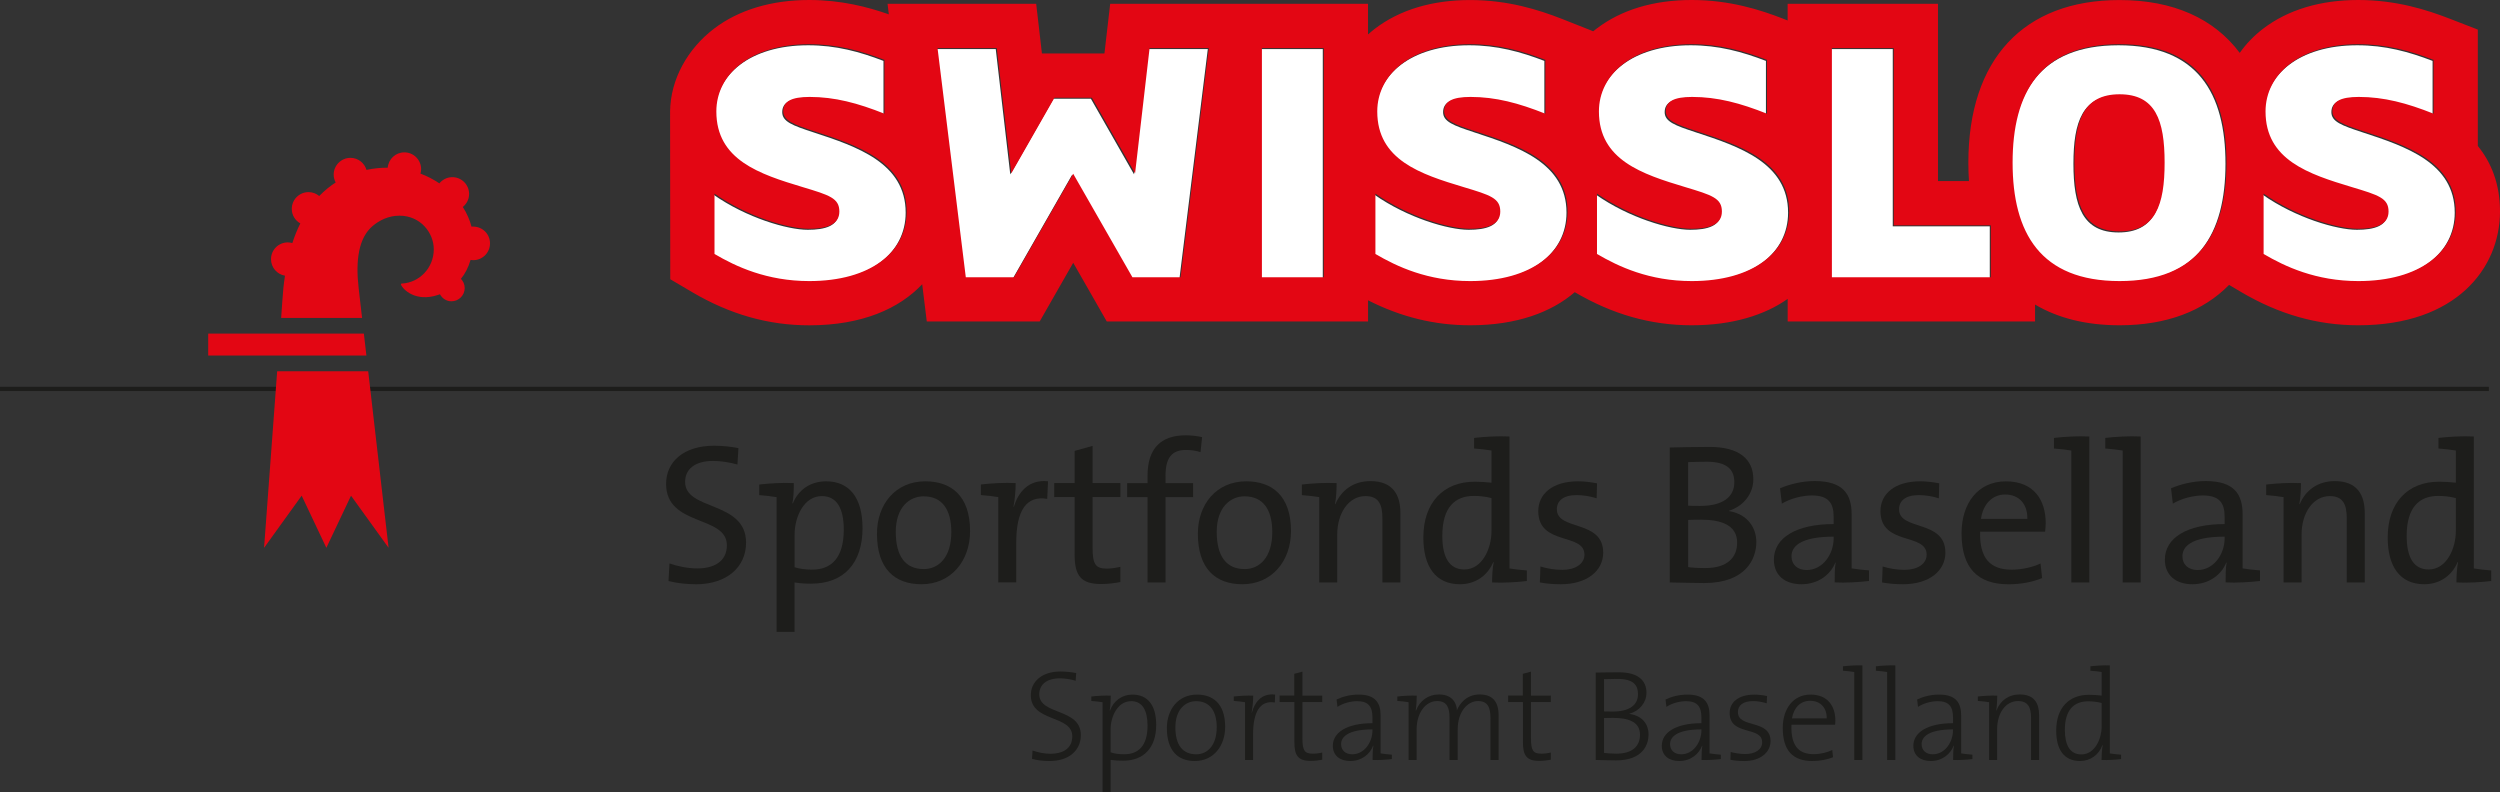
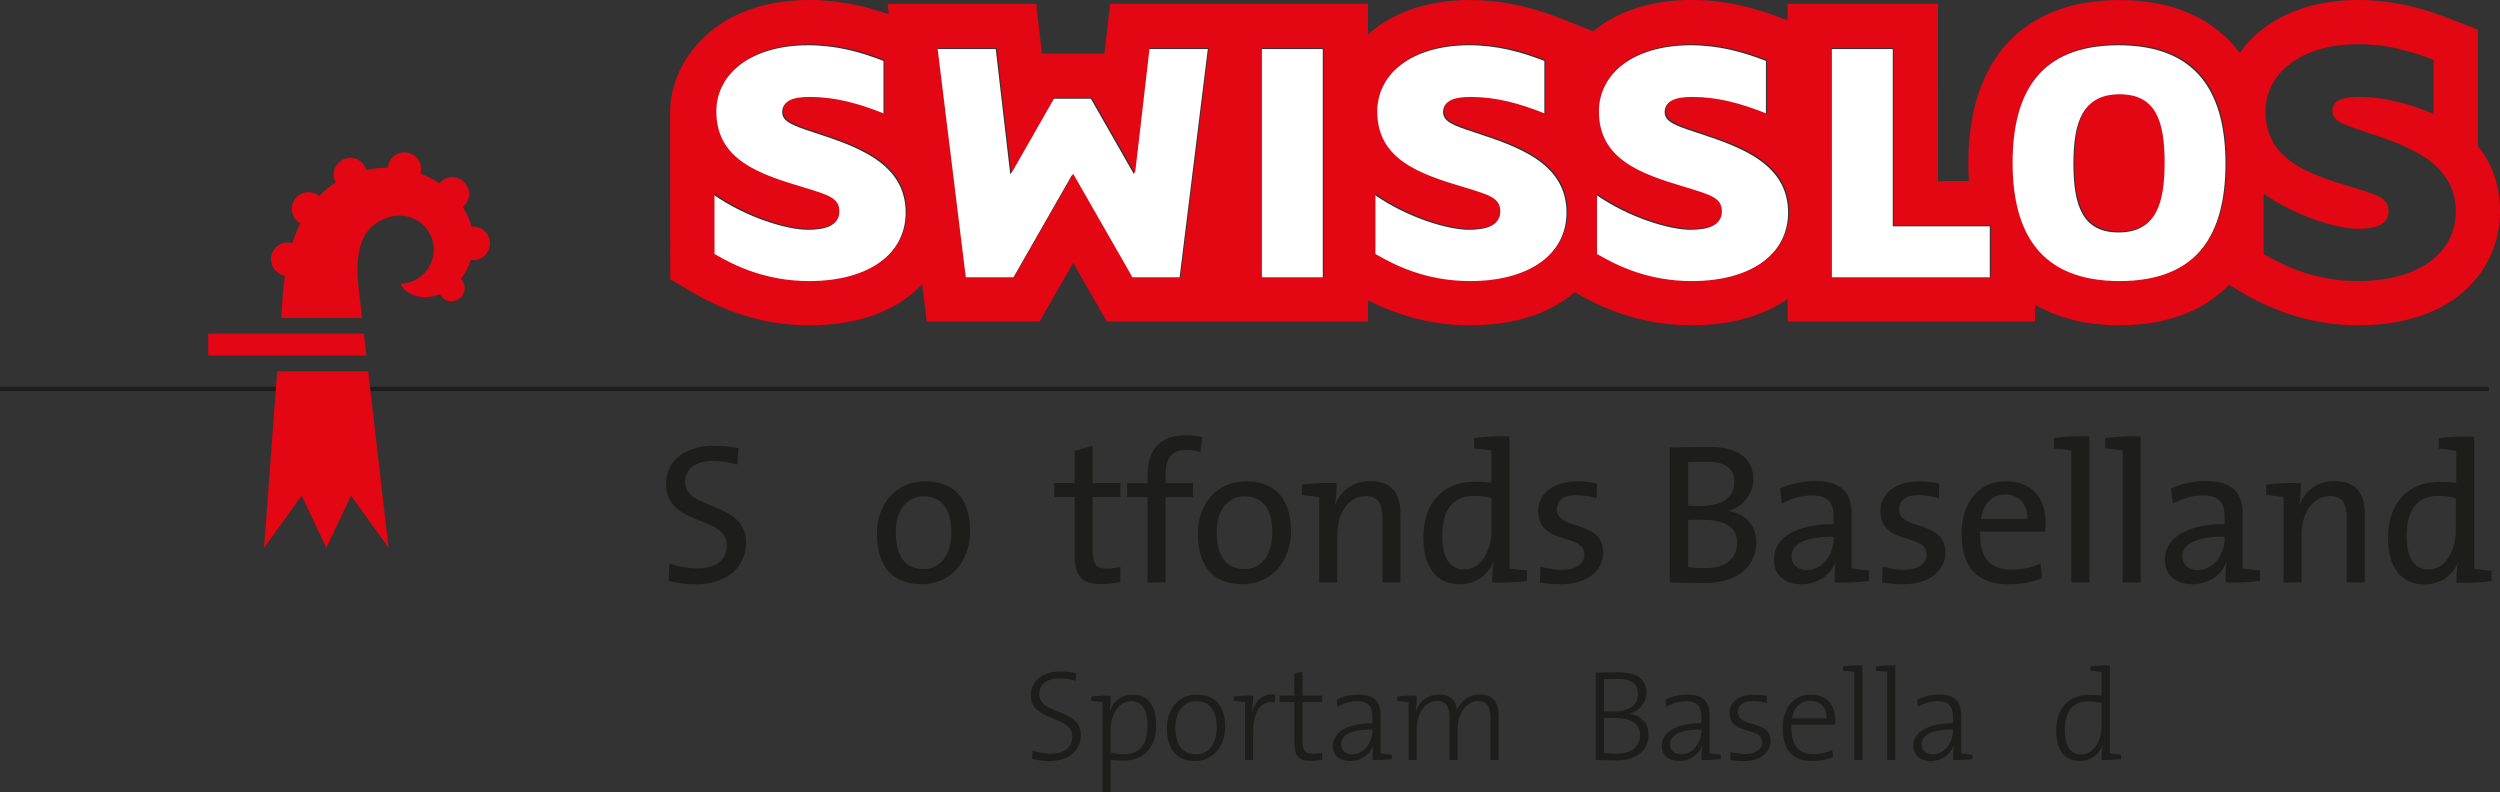
<svg xmlns="http://www.w3.org/2000/svg" id="Logo" viewBox="0 0 583.66 185.02">
  <rect x="0" y="0" width="583.66" height="185.02" fill="#333333" stroke="none" />
  <defs>
    <style>
      .cls-1 {
        fill: #1d1d1b;
      }

      .cls-2 {
        fill: #fff;
      }

      .cls-3 {
        fill: none;
        stroke: #1d1d1b;
      }

      .cls-4 {
        fill: #e30613;
      }
    </style>
  </defs>
  <g>
    <path class="cls-2" d="M166.56,45.44c7.76,5.44,17.31,8.21,22.03,8.21,4.02,0,7.14-.89,7.14-4.02s-2.32-3.83-8.56-5.7c-10.08-3.03-20.16-6.34-20.16-17.66,0-8.74,8.03-15.7,21.68-15.7,6.51,0,12.04,1.52,17.57,3.65v12.58c-6.25-2.5-11.6-3.92-17.49-3.92-4.28,0-6.15,1.07-6.15,3.3s2.41,3.12,7.32,4.73c10.08,3.3,21.5,7.13,21.5,18.73,0,9.46-8.38,16.24-22.74,16.24-9.9,0-17.13-3.39-22.12-6.33v-14.09h0Z" />
    <polygon class="cls-2" points="245.94 23.05 254.68 23.05 264.76 40.71 268.15 11.46 281.98 11.46 275.37 64.97 264.14 64.97 250.31 40.8 236.49 64.97 225.25 64.97 218.65 11.46 232.47 11.46 235.86 40.71 245.94 23.05 245.94 23.05" />
    <polygon class="cls-2" points="308.82 11.46 308.82 64.97 294.37 64.97 294.37 11.46 308.82 11.46 308.82 11.46" />
    <path class="cls-2" d="M320.86,45.44c7.76,5.44,17.3,8.21,22.03,8.21,4.01,0,7.14-.89,7.14-4.02s-2.32-3.83-8.56-5.7c-10.08-3.03-20.16-6.34-20.16-17.66,0-8.74,8.03-15.7,21.67-15.7,6.51,0,12.04,1.52,17.57,3.65v12.58c-6.25-2.5-11.6-3.92-17.48-3.92-4.28,0-6.16,1.07-6.16,3.3s2.41,3.12,7.31,4.73c10.08,3.3,21.5,7.13,21.5,18.73,0,9.46-8.38,16.24-22.75,16.24-9.9,0-17.12-3.39-22.12-6.33v-14.09h0Z" />
    <path class="cls-2" d="M372.59,45.44c7.76,5.44,17.3,8.21,22.03,8.21,4.01,0,7.13-.89,7.13-4.02s-2.32-3.83-8.56-5.7c-10.08-3.03-20.16-6.34-20.16-17.66,0-8.74,8.03-15.7,21.68-15.7,6.51,0,12.04,1.52,17.57,3.65v12.58c-6.24-2.5-11.6-3.92-17.48-3.92-4.28,0-6.16,1.07-6.16,3.3s2.41,3.12,7.32,4.73c10.08,3.3,21.49,7.13,21.49,18.73,0,9.46-8.38,16.24-22.74,16.24-9.9,0-17.12-3.39-22.12-6.33v-14.09h0Z" />
    <polygon class="cls-2" points="464.54 52.84 464.54 64.97 427.44 64.97 427.44 11.46 441.89 11.46 441.89 52.84 464.54 52.84 464.54 52.84" />
    <path class="cls-2" d="M494.6,65.87c-18.47,0-24.97-11.24-24.97-27.65s6.5-27.65,24.97-27.65,24.97,11.24,24.97,27.65-6.51,27.65-24.97,27.65h0ZM494.6,22.25c-8.39,0-10.53,6.15-10.53,15.97s2.14,16.05,10.53,16.05,10.52-6.15,10.52-16.05-2.14-15.97-10.52-15.97h0Z" />
-     <path class="cls-2" d="M528.23,45.44c7.76,5.44,17.3,8.21,22.03,8.21,4.01,0,7.14-.89,7.14-4.02s-2.32-3.83-8.56-5.7c-10.08-3.03-20.16-6.34-20.16-17.66,0-8.74,8.03-15.7,21.67-15.7,6.51,0,12.04,1.52,17.57,3.65v12.58c-6.24-2.5-11.59-3.92-17.48-3.92-4.28,0-6.15,1.07-6.15,3.3s2.41,3.12,7.31,4.73c10.08,3.3,21.49,7.13,21.49,18.73,0,9.46-8.38,16.24-22.74,16.24-9.9,0-17.12-3.39-22.12-6.33v-14.09h0Z" />
    <path class="cls-4" d="M578.48,34.09V6.91l-6.6-2.56c-5.23-2.02-12.38-4.35-21.3-4.35s-16.48,2.31-22.21,6.69c-2.17,1.66-4,3.56-5.47,5.66-5.99-8.02-15.53-12.34-28.06-12.34-22.43,0-35.3,13.84-35.3,37.97,0,1.47.05,2.91.14,4.3h-7.23V.89h-35.1v3.89l-1.1-.43c-5.23-2.03-12.38-4.35-21.3-4.35s-16.48,2.31-22.21,6.69c-.57.43-.26.2-.79.62l-.88-.36-6.55-2.59c-5.23-2.03-12.38-4.35-21.3-4.35s-16.48,2.31-22.22,6.69c-.57.43-1.1.89-1.62,1.35V.89h-60.19l-1.06,9.14-.28,2.46h-14.6l-.28-2.46-1.06-9.14h-34.7l.3,2.46c-4.9-1.72-11.13-3.35-18.59-3.35-8.8,0-16.48,2.31-22.22,6.69-6.21,4.74-10.16,11.82-10.26,19.34v.29l.04,38.87,5.09,3c8.87,5.22,17.81,7.76,27.36,7.76,12.36,0,21.02-3.91,26.37-9.59l1.07,8.69h26.36l2.97-5.2,4.86-8.5,4.86,8.5,2.97,5.2h61v-4.94c7.72,3.92,15.55,5.83,23.84,5.83,10.96,0,19.01-3.08,24.42-7.73,8.84,5.2,17.78,7.73,27.31,7.73s17.08-2.4,22.4-6.16v5.27h57.75v-3.95c5.34,3.17,11.96,4.84,19.74,4.84,10.91,0,19.55-3.29,25.56-9.43l2.82,1.67c8.86,5.22,17.81,7.76,27.36,7.76,22.85,0,33.07-13.34,33.07-26.56,0-6.48-2.05-11.44-5.17-15.3h0ZM166.8,45.2c7.76,5.44,17.3,8.21,22.03,8.21,4.01,0,7.13-.89,7.13-4.02s-2.32-3.83-8.56-5.71c-10.08-3.03-20.16-6.33-20.16-17.66,0-8.74,8.03-15.7,21.68-15.7,6.51,0,12.04,1.52,17.57,3.66v12.57c-6.25-2.49-11.6-3.92-17.48-3.92-4.28,0-6.15,1.07-6.15,3.3s2.41,3.12,7.31,4.73c10.08,3.3,21.5,7.13,21.5,18.73,0,9.45-8.38,16.23-22.74,16.23-9.9,0-17.13-3.39-22.12-6.33v-14.09h0ZM246.18,22.81h8.74l10.08,17.66,3.39-29.25h13.83l-6.6,53.51h-11.24l-13.83-24.17-13.83,24.17h-11.24l-6.6-53.51h13.83l3.39,29.25,10.08-17.66h0ZM309.06,64.73h-14.45V11.22h14.45v53.51h0ZM321.1,45.2c7.76,5.44,17.3,8.21,22.03,8.21,4.01,0,7.13-.89,7.13-4.02s-2.31-3.83-8.56-5.71c-10.08-3.03-20.16-6.33-20.16-17.66,0-8.74,8.03-15.7,21.68-15.7,6.51,0,12.04,1.52,17.57,3.66v12.57c-6.25-2.49-11.6-3.92-17.48-3.92-4.28,0-6.16,1.07-6.16,3.3s2.41,3.12,7.32,4.73c10.08,3.3,21.5,7.13,21.5,18.73,0,9.45-8.38,16.23-22.74,16.23-9.9,0-17.12-3.39-22.12-6.33v-14.09h0ZM372.84,45.2c7.76,5.44,17.3,8.21,22.03,8.21,4.02,0,7.13-.89,7.13-4.02s-2.32-3.83-8.56-5.71c-10.08-3.03-20.15-6.33-20.15-17.66,0-8.74,8.02-15.7,21.67-15.7,6.51,0,12.04,1.52,17.57,3.66v12.57c-6.24-2.49-11.6-3.92-17.48-3.92-4.28,0-6.15,1.07-6.15,3.3s2.41,3.12,7.31,4.73c10.08,3.3,21.5,7.13,21.5,18.73,0,9.45-8.38,16.23-22.75,16.23-9.9,0-17.12-3.39-22.12-6.33v-14.09h0ZM464.79,52.6v12.13h-37.11V11.22h14.45v41.38h22.66ZM494.84,65.62c-18.47,0-24.97-11.24-24.97-27.65s6.51-27.65,24.97-27.65,24.97,11.24,24.97,27.65-6.51,27.65-24.97,27.65h0ZM494.84,22.01c-8.38,0-10.53,6.15-10.53,15.96s2.14,16.05,10.53,16.05,10.52-6.15,10.52-16.05-2.14-15.96-10.52-15.96h0ZM528.47,45.2c7.76,5.44,17.3,8.21,22.03,8.21,4.01,0,7.14-.89,7.14-4.02s-2.32-3.83-8.56-5.71c-10.08-3.03-20.16-6.33-20.16-17.66,0-8.74,8.03-15.7,21.67-15.7,6.51,0,12.04,1.52,17.57,3.66v12.57c-6.24-2.49-11.6-3.92-17.48-3.92-4.28,0-6.15,1.07-6.15,3.3s2.41,3.12,7.31,4.73c10.08,3.3,21.49,7.13,21.49,18.73,0,9.45-8.38,16.23-22.74,16.23-9.9,0-17.12-3.39-22.12-6.33v-14.09h0Z" />
    <g>
      <path class="cls-1" d="M162.42,136.4c-2.29,0-4.53-.28-6.35-.75l.23-4.11c1.82.65,4.29,1.17,6.49,1.17,3.78,0,6.91-1.54,6.91-5.41,0-7.09-14.19-4.29-14.19-14.33,0-5.18,4.11-8.91,11.2-8.91,1.91,0,3.83.19,5.69.56l-.23,3.83c-1.82-.51-3.83-.84-5.69-.84-4.29,0-6.53,1.96-6.53,4.9,0,6.81,14.23,4.34,14.23,14.19,0,5.65-4.43,9.71-11.76,9.71Z" />
-       <path class="cls-1" d="M177.26,115.59v-2.47c2.33-.28,5.55-.47,8.07-.33,0,1.31-.05,3.41-.33,4.71l.09.05c1.31-3.22,4.11-5.18,7.79-5.18,5.41,0,8.49,3.83,8.49,10.92,0,8.26-4.43,12.97-11.95,12.97-1.45,0-2.57-.05-3.92-.28v11.53h-4.2v-31.45c-1.12-.19-2.71-.37-4.06-.47ZM191.86,115.82c-4.2,0-6.35,4.9-6.35,8.96v7.65c1.21.37,2.52.56,4.11.56,4.39,0,7.37-2.66,7.37-9.33,0-4.99-1.63-7.84-5.13-7.84Z" />
      <path class="cls-1" d="M215.15,136.4c-6.3,0-10.41-3.64-10.41-11.81,0-6.81,4.29-12.22,11.29-12.22,5.93,0,10.45,3.27,10.45,11.62,0,7-4.48,12.41-11.34,12.41ZM215.66,115.87c-3.36,0-6.53,2.57-6.53,8.31s2.29,8.68,6.53,8.68c3.45,0,6.44-2.71,6.44-8.63,0-5.27-2.15-8.35-6.44-8.35Z" />
-       <path class="cls-1" d="M236.61,118.29h.09c.98-3.22,3.36-6.44,7.98-5.93l-.19,4.11c-4.9-.84-7.23,2.75-7.23,10.17v9.33h-4.2v-19.92c-1.12-.19-2.71-.37-4.06-.47v-2.47c2.33-.28,5.55-.47,8.12-.33,0,1.45-.14,3.59-.51,5.51Z" />
    </g>
    <g>
      <path class="cls-1" d="M257.09,136.35c-4.76,0-6.21-1.96-6.21-6.95v-13.35h-4.76v-3.27h4.76v-7.51l4.2-1.17v8.68h6.49v3.27h-6.49v11.85c0,3.83.7,4.85,3.31,4.85,1.07,0,2.24-.19,3.17-.42v3.55c-1.31.28-2.99.47-4.48.47Z" />
      <path class="cls-1" d="M280.28,105.56c-1.07-.37-2.29-.51-3.41-.51-3.31,0-4.76,1.87-4.76,5.97v1.77h6.44v3.27h-6.44v19.92h-4.2v-19.92h-4.76v-3.27h4.76v-1.73c0-6.39,3.13-9.43,8.91-9.43,1.31,0,2.57.14,3.83.42l-.37,3.5Z" />
    </g>
    <g>
      <path class="cls-1" d="M290.07,136.4c-6.3,0-10.41-3.64-10.41-11.81,0-6.81,4.29-12.22,11.29-12.22,5.93,0,10.45,3.27,10.45,11.62,0,7-4.48,12.41-11.34,12.41ZM290.59,115.87c-3.36,0-6.53,2.57-6.53,8.31s2.29,8.68,6.53,8.68c3.45,0,6.44-2.71,6.44-8.63,0-5.27-2.15-8.35-6.44-8.35Z" />
      <path class="cls-1" d="M311.68,117.64l.09.05c1.35-3.22,4.2-5.37,8.17-5.37,5.32,0,7,3.31,7,7.42v16.24h-4.2v-14.98c0-3.27-.89-5.18-3.97-5.18-3.83,0-6.58,3.87-6.58,9.01v11.15h-4.2v-19.92c-1.12-.19-2.71-.37-4.06-.47v-2.47c2.33-.28,5.55-.47,8.12-.33,0,1.35-.09,3.5-.37,4.85Z" />
      <path class="cls-1" d="M348.35,135.98c0-1.31.09-3.36.37-4.71l-.09-.05c-1.31,3.13-4.15,5.18-7.79,5.18-5.69,0-8.54-4.15-8.54-10.92,0-8.12,4.67-13.02,11.99-13.02,1.26,0,2.52.09,3.92.23v-7.51c-1.12-.19-2.71-.37-4.06-.47v-2.47c2.33-.28,5.55-.47,8.26-.33v30.8c1.12.19,2.71.37,4.06.47v2.47c-2.33.28-5.55.47-8.12.33ZM348.21,116.29c-1.4-.37-2.8-.51-4.11-.51-4.43,0-7.37,2.66-7.37,9.33,0,4.99,1.63,7.84,5.13,7.84,4.2,0,6.35-4.9,6.35-8.96v-7.7Z" />
      <path class="cls-1" d="M364.4,136.4c-1.73,0-3.45-.14-4.9-.42l.14-3.73c1.45.47,3.31.79,5.09.79,3.08,0,5.18-1.4,5.18-3.55,0-5.18-10.78-2.01-10.78-10.17,0-3.92,3.22-6.95,9.29-6.95,1.4,0,3.03.19,4.43.47l-.09,3.5c-1.45-.47-3.13-.75-4.67-.75-3.08,0-4.62,1.31-4.62,3.31,0,5.09,10.82,2.33,10.82,10.13,0,4.2-3.73,7.37-9.89,7.37Z" />
      <path class="cls-1" d="M397.86,136.12c-1.87,0-4.95-.09-8.03-.14v-31.5c2.29-.05,5.51-.14,9.29-.14,6.9,0,10.22,2.85,10.22,7.56,0,3.31-2.24,6.25-5.65,7.33v.09c4.39.75,6.35,3.97,6.35,7.23,0,3.78-2.33,9.57-12.18,9.57ZM398.37,107.8c-1.45,0-2.99.05-4.25.09v10.17c.89.05,1.73.05,2.85.05,5.18,0,7.93-2.05,7.93-5.51,0-2.8-1.45-4.81-6.53-4.81ZM397.07,121.33c-.56,0-2.19,0-2.94.05v11.01c.79.14,2.15.23,4.01.23,5.13,0,7.42-2.47,7.42-5.93,0-4.06-3.64-5.37-8.49-5.37Z" />
      <path class="cls-1" d="M428.33,135.98c0-1.63,0-3.31.23-4.62h-.09c-1.12,2.85-4.06,5.04-7.89,5.04s-6.44-2.05-6.44-5.74c0-5.09,5.18-8.31,13.95-8.31v-1.73c0-3.22-1.26-4.95-5.09-4.95-2.19,0-4.99.7-7,1.91l-.42-3.59c2.24-.93,5.04-1.68,8.12-1.68,6.67,0,8.59,3.13,8.59,7.75v12.64c1.12.19,2.71.37,4.06.47v2.47c-2.33.28-5.55.47-8.03.33ZM428.1,125.29c-8.07,0-9.85,2.47-9.85,4.57,0,1.96,1.4,3.22,3.54,3.22,3.78,0,6.3-3.73,6.3-7.37v-.42Z" />
      <path class="cls-1" d="M444.29,136.4c-1.73,0-3.45-.14-4.9-.42l.14-3.73c1.45.47,3.31.79,5.09.79,3.08,0,5.18-1.4,5.18-3.55,0-5.18-10.78-2.01-10.78-10.17,0-3.92,3.22-6.95,9.29-6.95,1.4,0,3.03.19,4.43.47l-.09,3.5c-1.45-.47-3.13-.75-4.67-.75-3.08,0-4.62,1.31-4.62,3.31,0,5.09,10.82,2.33,10.82,10.13,0,4.2-3.73,7.37-9.89,7.37Z" />
      <path class="cls-1" d="M477.46,124.13h-15.17c-.19,6.21,2.38,8.87,7.33,8.87,2.38,0,4.9-.56,6.77-1.45l.37,3.41c-2.24.93-4.95,1.45-7.84,1.45-7.14,0-10.97-3.73-10.97-11.9,0-6.95,3.78-12.13,10.36-12.13s9.29,4.43,9.29,9.75c0,.56-.05,1.21-.14,2.01ZM468.13,115.45c-3.03,0-5.18,2.29-5.64,5.69h10.82c.09-3.41-1.91-5.69-5.18-5.69Z" />
      <path class="cls-1" d="M487.78,135.98h-4.2v-30.8c-1.12-.19-2.71-.37-4.06-.47v-2.47c2.33-.28,5.55-.47,8.26-.33v34.06Z" />
      <path class="cls-1" d="M499.77,135.98h-4.2v-30.8c-1.12-.19-2.71-.37-4.06-.47v-2.47c2.33-.28,5.55-.47,8.26-.33v34.06Z" />
      <path class="cls-1" d="M519.6,135.98c0-1.63,0-3.31.23-4.62h-.09c-1.12,2.85-4.06,5.04-7.88,5.04s-6.44-2.05-6.44-5.74c0-5.09,5.18-8.31,13.95-8.31v-1.73c0-3.22-1.26-4.95-5.09-4.95-2.19,0-4.99.7-7,1.91l-.42-3.59c2.24-.93,5.04-1.68,8.12-1.68,6.67,0,8.59,3.13,8.59,7.75v12.64c1.12.19,2.71.37,4.06.47v2.47c-2.33.28-5.55.47-8.03.33ZM519.37,125.29c-8.07,0-9.85,2.47-9.85,4.57,0,1.96,1.4,3.22,3.55,3.22,3.78,0,6.3-3.73,6.3-7.37v-.42Z" />
      <path class="cls-1" d="M536.82,117.64l.09.05c1.35-3.22,4.2-5.37,8.17-5.37,5.32,0,7,3.31,7,7.42v16.24h-4.2v-14.98c0-3.27-.89-5.18-3.97-5.18-3.83,0-6.58,3.87-6.58,9.01v11.15h-4.2v-19.92c-1.12-.19-2.71-.37-4.06-.47v-2.47c2.33-.28,5.55-.47,8.12-.33,0,1.35-.09,3.5-.37,4.85Z" />
-       <path class="cls-1" d="M573.49,135.98c0-1.31.09-3.36.37-4.71l-.09-.05c-1.3,3.13-4.15,5.18-7.79,5.18-5.69,0-8.54-4.15-8.54-10.92,0-8.12,4.67-13.02,11.99-13.02,1.26,0,2.52.09,3.92.23v-7.51c-1.12-.19-2.7-.37-4.06-.47v-2.47c2.33-.28,5.55-.47,8.26-.33v30.8c1.12.19,2.71.37,4.06.47v2.47c-2.33.28-5.55.47-8.12.33ZM573.35,116.29c-1.4-.37-2.8-.51-4.11-.51-4.43,0-7.37,2.66-7.37,9.33,0,4.99,1.63,7.84,5.13,7.84,4.2,0,6.35-4.9,6.35-8.96v-7.7Z" />
+       <path class="cls-1" d="M573.49,135.98c0-1.31.09-3.36.37-4.71c-1.3,3.13-4.15,5.18-7.79,5.18-5.69,0-8.54-4.15-8.54-10.92,0-8.12,4.67-13.02,11.99-13.02,1.26,0,2.52.09,3.92.23v-7.51c-1.12-.19-2.7-.37-4.06-.47v-2.47c2.33-.28,5.55-.47,8.26-.33v30.8c1.12.19,2.71.37,4.06.47v2.47c-2.33.28-5.55.47-8.12.33ZM573.35,116.29c-1.4-.37-2.8-.51-4.11-.51-4.43,0-7.37,2.66-7.37,9.33,0,4.99,1.63,7.84,5.13,7.84,4.2,0,6.35-4.9,6.35-8.96v-7.7Z" />
    </g>
    <line class="cls-3" y1="90.8" x2="581.06" y2="90.8" />
    <g>
      <path class="cls-1" d="M245.05,177.67c-1.54,0-2.99-.18-4.11-.51l.12-1.94c1.21.42,2.75.76,4.17.76,2.75,0,5.11-1.12,5.11-4.08,0-5.05-9.68-3.24-9.68-9.59,0-3.18,2.57-5.54,6.93-5.54,1.3,0,2.48.15,3.66.36l-.12,1.81c-1.15-.36-2.48-.57-3.69-.57-3.11,0-4.81,1.48-4.81,3.72,0,4.93,9.71,3.15,9.71,9.53,0,3.57-2.78,6.05-7.29,6.05Z" />
      <path class="cls-1" d="M254.78,163.64v-1.03c1.21-.15,3.15-.27,4.54-.21,0,.97-.06,2.54-.24,3.45l.06.03c.85-2.27,2.81-3.72,5.23-3.72,3.51,0,5.56,2.39,5.56,7.08,0,5.44-3.02,8.35-7.65,8.35-1.09,0-1.91-.03-2.99-.18v7.62h-1.88v-21.08c-.73-.12-1.75-.24-2.63-.3ZM264.07,163.7c-3.24,0-4.78,3.78-4.78,6.47v5.47c.97.33,1.97.45,3.18.45,3.3,0,5.44-1.97,5.44-6.68,0-3.57-1.21-5.72-3.84-5.72Z" />
      <path class="cls-1" d="M278.95,177.67c-3.99,0-6.53-2.45-6.53-7.71,0-4.2,2.54-7.8,7.05-7.8,3.51,0,6.56,1.94,6.56,7.53,0,4.38-2.66,7.98-7.08,7.98ZM279.25,163.7c-2.48,0-4.84,1.91-4.84,6.11s1.75,6.29,4.87,6.29c2.48,0,4.78-1.91,4.78-6.32,0-3.78-1.63-6.08-4.81-6.08Z" />
      <path class="cls-1" d="M292.22,166.33l.06.03c.57-2.24,2.15-4.6,5.41-4.2l-.06,1.84c-3.45-.55-5.08,2.21-5.08,7.44v5.99h-1.88v-13.49c-.73-.12-1.75-.24-2.63-.3v-1.03c1.21-.15,3.12-.27,4.54-.21,0,1.06-.12,2.6-.36,3.93Z" />
    </g>
    <g>
      <path class="cls-1" d="M305.94,177.64c-2.93,0-3.75-1.33-3.75-4.36v-9.38h-3.45v-1.51h3.42v-5.08l1.91-.51v5.6h4.63v1.51h-4.63v8.44c0,2.87.51,3.6,2.39,3.6.79,0,1.57-.09,2.24-.27v1.69c-.79.15-1.81.27-2.75.27Z" />
      <path class="cls-1" d="M320.45,177.43c0-1.21.03-2.42.18-3.3l-.06-.03c-.72,1.97-2.69,3.57-5.32,3.57-2.33,0-4.08-1.18-4.08-3.57,0-3.05,3.21-5.26,9.25-5.26v-1.33c0-2.45-.88-3.81-3.57-3.81-1.45,0-3.27.45-4.6,1.33l-.21-1.72c1.42-.67,3.14-1.15,5.17-1.15,3.99,0,5.11,2.06,5.11,4.84v8.89c.73.12,1.75.24,2.63.3v1.03c-1.24.15-3.15.27-4.51.21ZM320.42,170.29c-6.02,0-7.32,1.94-7.32,3.42s1.03,2.39,2.6,2.39c2.84,0,4.72-2.84,4.72-5.59v-.21Z" />
      <path class="cls-1" d="M347.97,177.43v-9.77c0-2.42-.58-3.99-2.9-3.99-2.45,0-4.75,2.48-4.75,6.62v7.14h-1.91v-9.8c0-2.15-.42-3.96-2.9-3.96-2.66,0-4.78,2.72-4.78,6.62v7.14h-1.88v-13.49c-.72-.12-1.75-.24-2.63-.3v-1.03c1.21-.15,3.12-.27,4.54-.21,0,1.03-.09,2.51-.24,3.48l.06.03c.85-2.3,2.84-3.78,5.35-3.78,3.6,0,4.2,2.63,4.2,3.72.55-1.42,2.15-3.72,5.32-3.72,2.81,0,4.42,1.45,4.42,4.87v10.43h-1.9Z" />
    </g>
-     <path class="cls-1" d="M359.3,177.64c-2.93,0-3.75-1.33-3.75-4.36v-9.38h-3.45v-1.51h3.42v-5.08l1.91-.51v5.6h4.63v1.51h-4.63v8.44c0,2.87.51,3.6,2.39,3.6.79,0,1.57-.09,2.24-.27v1.69c-.79.15-1.81.27-2.75.27Z" />
    <g>
      <path class="cls-1" d="M377.23,177.52c-1.24,0-3.14-.06-4.69-.09v-20.41c1.3,0,2.96-.06,5.41-.06,4.45,0,6.44,1.88,6.44,4.78,0,2.27-1.6,4.23-3.99,4.9v.03c3.21.45,4.48,2.6,4.48,4.78s-1.12,6.08-7.65,6.08ZM377.6,158.5c-1.06,0-2.18.03-3.12.06v7.53c.67.03,1.24.03,2.06.03,3.81,0,5.87-1.48,5.87-4.05,0-2.06-.97-3.57-4.81-3.57ZM376.54,167.6c-.39,0-1.51,0-2.06.03v8.14c.61.09,1.54.18,2.93.18,3.87,0,5.47-1.91,5.47-4.42,0-3.08-2.81-3.93-6.35-3.93Z" />
      <path class="cls-1" d="M397.25,177.43c0-1.21.03-2.42.18-3.3l-.06-.03c-.73,1.97-2.69,3.57-5.32,3.57-2.33,0-4.08-1.18-4.08-3.57,0-3.05,3.2-5.26,9.25-5.26v-1.33c0-2.45-.88-3.81-3.57-3.81-1.45,0-3.27.45-4.6,1.33l-.21-1.72c1.42-.67,3.14-1.15,5.17-1.15,3.99,0,5.11,2.06,5.11,4.84v8.89c.72.12,1.75.24,2.63.3v1.03c-1.24.15-3.15.27-4.51.21ZM397.22,170.29c-6.02,0-7.32,1.94-7.32,3.42s1.03,2.39,2.6,2.39c2.84,0,4.72-2.84,4.72-5.59v-.21Z" />
      <path class="cls-1" d="M407.2,177.67c-1.15,0-2.3-.09-3.21-.3l.06-1.81c.97.27,2.21.48,3.39.48,2.33,0,3.96-1.03,3.96-2.75,0-3.84-7.59-1.42-7.59-6.83,0-2.48,2.03-4.29,5.75-4.29.94,0,2.03.12,2.99.33l-.09,1.69c-1-.3-2.12-.51-3.18-.51-2.33,0-3.54,1-3.54,2.57,0,3.87,7.62,1.57,7.62,6.77,0,2.57-2.3,4.66-6.17,4.66Z" />
      <path class="cls-1" d="M428.43,169.2h-10.19c-.18,4.87,1.66,6.87,5.17,6.87,1.57,0,3.27-.42,4.36-.97l.18,1.69c-1.36.54-2.99.88-4.87.88-4.48,0-6.87-2.42-6.87-7.71,0-4.48,2.42-7.8,6.5-7.8s5.78,2.81,5.78,6.05c0,.21,0,.57-.06,1ZM422.59,163.61c-2.24,0-3.81,1.6-4.23,4.11h8.11c.06-2.42-1.42-4.11-3.87-4.11Z" />
      <path class="cls-1" d="M434.81,177.43h-1.91v-20.54c-.73-.12-1.75-.24-2.63-.3v-1.03c1.24-.15,3.14-.27,4.54-.21v22.08Z" />
      <path class="cls-1" d="M442.49,177.43h-1.91v-20.54c-.73-.12-1.75-.24-2.63-.3v-1.03c1.24-.15,3.14-.27,4.54-.21v22.08Z" />
      <path class="cls-1" d="M455.98,177.43c0-1.21.03-2.42.18-3.3l-.06-.03c-.73,1.97-2.69,3.57-5.32,3.57-2.33,0-4.08-1.18-4.08-3.57,0-3.05,3.21-5.26,9.26-5.26v-1.33c0-2.45-.88-3.81-3.57-3.81-1.45,0-3.27.45-4.6,1.33l-.21-1.72c1.42-.67,3.15-1.15,5.17-1.15,3.99,0,5.11,2.06,5.11,4.84v8.89c.73.12,1.75.24,2.63.3v1.03c-1.24.15-3.14.27-4.51.21ZM455.95,170.29c-6.02,0-7.32,1.94-7.32,3.42s1.03,2.39,2.6,2.39c2.84,0,4.72-2.84,4.72-5.59v-.21Z" />
-       <path class="cls-1" d="M466.05,165.88l.03.03c.88-2.3,2.81-3.78,5.47-3.78,3.45,0,4.51,2.15,4.51,4.84v10.46h-1.88v-9.77c0-2.51-.7-3.99-3.05-3.99-2.87,0-4.87,2.78-4.87,6.56v7.2h-1.88v-13.49c-.73-.12-1.75-.24-2.63-.3v-1.03c1.21-.15,3.12-.27,4.54-.21,0,1.03-.09,2.54-.24,3.48Z" />
      <path class="cls-1" d="M490.63,177.43c0-.97.09-2.51.27-3.45l-.06-.03c-.82,2.27-2.81,3.72-5.23,3.72-3.75,0-5.56-2.69-5.56-7.08,0-5.44,3.05-8.38,7.65-8.38.94,0,1.88.06,2.96.18v-5.5c-.73-.12-1.75-.24-2.63-.3v-1.03c1.24-.15,3.14-.27,4.54-.21v20.54c.72.12,1.75.24,2.63.3v1.03c-1.21.15-3.12.27-4.57.21ZM490.66,164.12c-1.09-.27-2.15-.39-3.14-.39-3.3,0-5.45,1.97-5.45,6.68,0,3.57,1.21,5.72,3.84,5.72,3.24,0,4.75-3.78,4.75-6.47v-5.53Z" />
    </g>
  </g>
  <g>
    <polygon class="cls-4" points="64.71 86.67 61.65 127.9 70.43 115.72 76.19 127.89 81.95 115.73 90.72 127.89 85.96 86.67 64.71 86.67" />
    <path class="cls-4" d="M110.48,52.88c-.14,0-.27.03-.4.04-.4-1.58-1.09-3.13-2.03-4.6.89-.72,1.47-1.81,1.47-3.04,0-2.17-1.76-3.92-3.92-3.92-1.22,0-2.3.57-3.02,1.45-1.34-.9-2.82-1.68-4.42-2.28.09-.33.16-.68.16-1.04,0-2.17-1.76-3.92-3.92-3.92-2.05,0-3.71,1.57-3.88,3.58-.06,0-.11,0-.16,0-1.5,0-3.13.16-4.8.51-.48-1.62-1.96-2.81-3.74-2.81-2.16,0-3.92,1.76-3.92,3.92,0,.67.18,1.28.47,1.83-1.33.85-2.62,1.9-3.84,3.16-.68-.56-1.54-.91-2.49-.91-2.17,0-3.92,1.75-3.92,3.92,0,1.46.81,2.72,1.99,3.39-.69,1.39-1.32,2.91-1.86,4.59-.34-.1-.69-.16-1.06-.16-2.17,0-3.92,1.75-3.92,3.92,0,1.94,1.41,3.54,3.26,3.85-.14.97-.28,1.94-.38,2.98-.2,2.14-.33,4.4-.51,6.88h18.89c-.28-2.42-.52-4.5-.79-6.85-.78-6.68.02-11.88,3.26-14.61,1.5-1.27,3.64-2.41,6.26-2.41,4.86,0,8.01,3.95,8.01,7.85,0,4.42-3.44,7.78-7.38,7.99,0,0-.39-.03-.27.27.45,1.15,3.43,4.1,8.56,2.42,0,0,.21-.06.53-.18.53.96,1.51,1.64,2.68,1.64,1.71,0,3.1-1.39,3.1-3.1,0-.83-.34-1.59-.88-2.14.91-1.13,1.72-2.58,2.25-4.42.2.03.41.06.62.06,2.17,0,3.92-1.75,3.92-3.92s-1.75-3.92-3.92-3.92Z" />
    <polygon class="cls-4" points="84.95 77.89 48.61 77.89 48.61 83 85.54 83 84.95 77.89" />
  </g>
</svg>